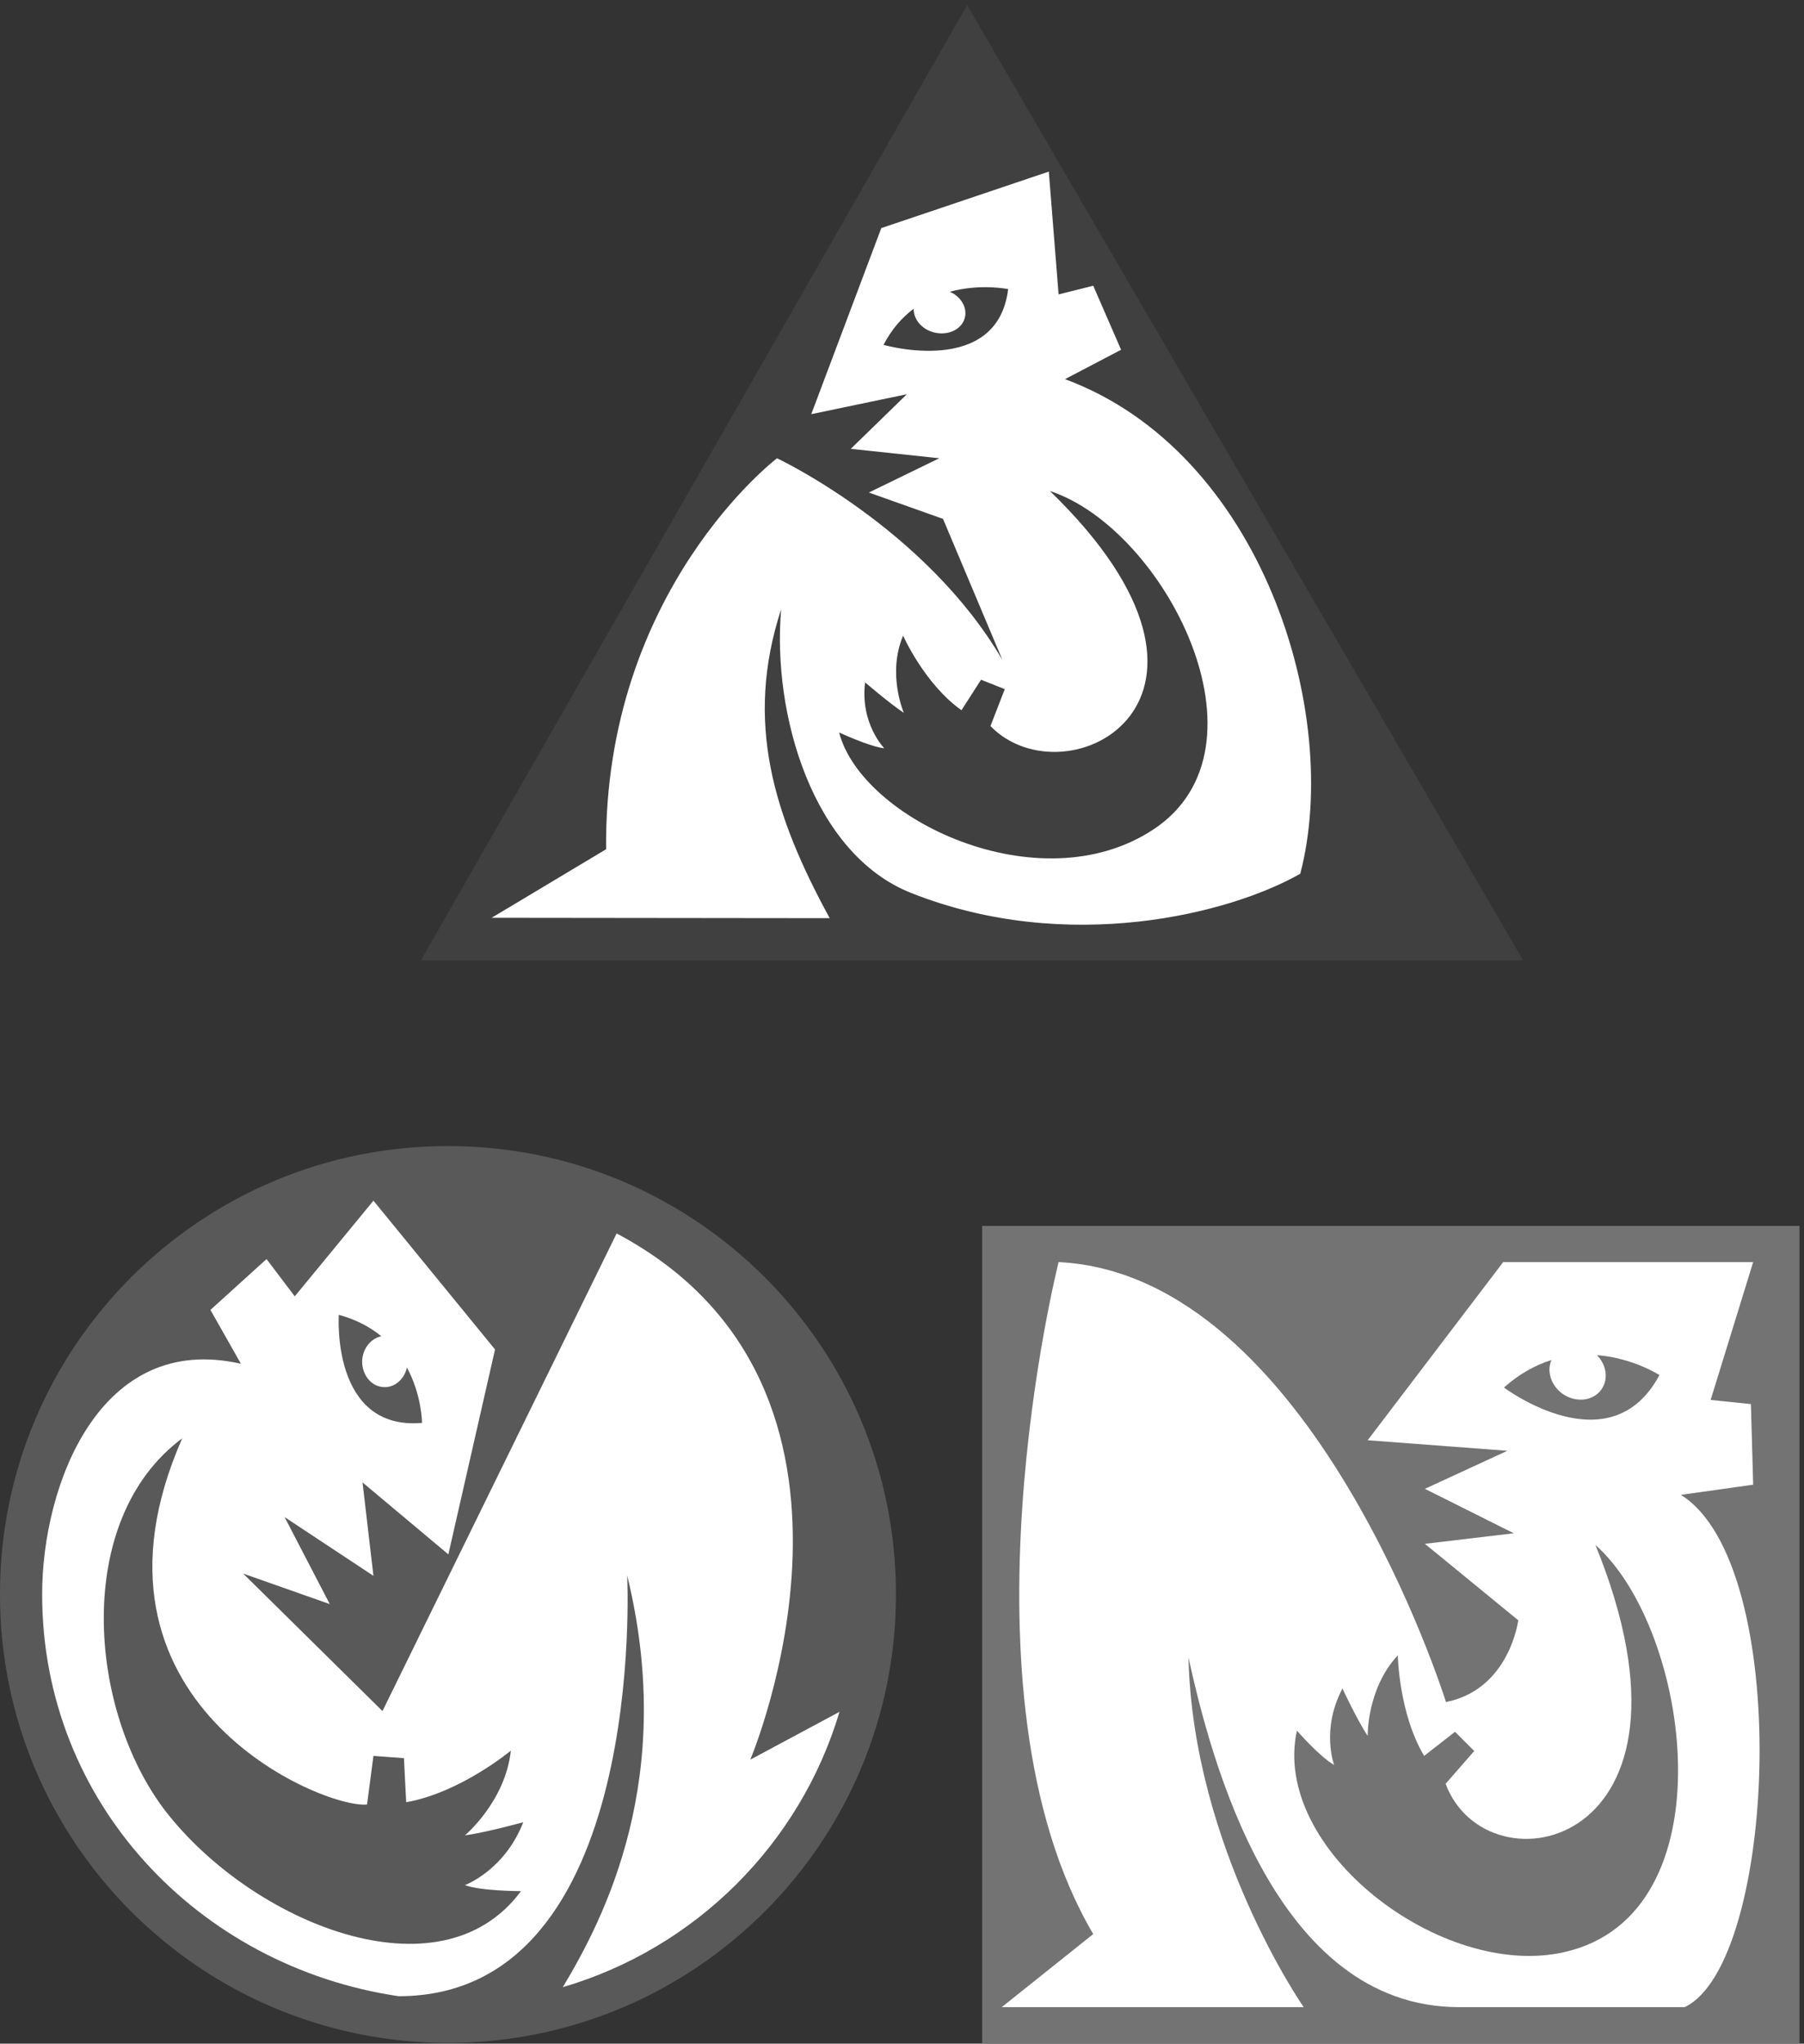
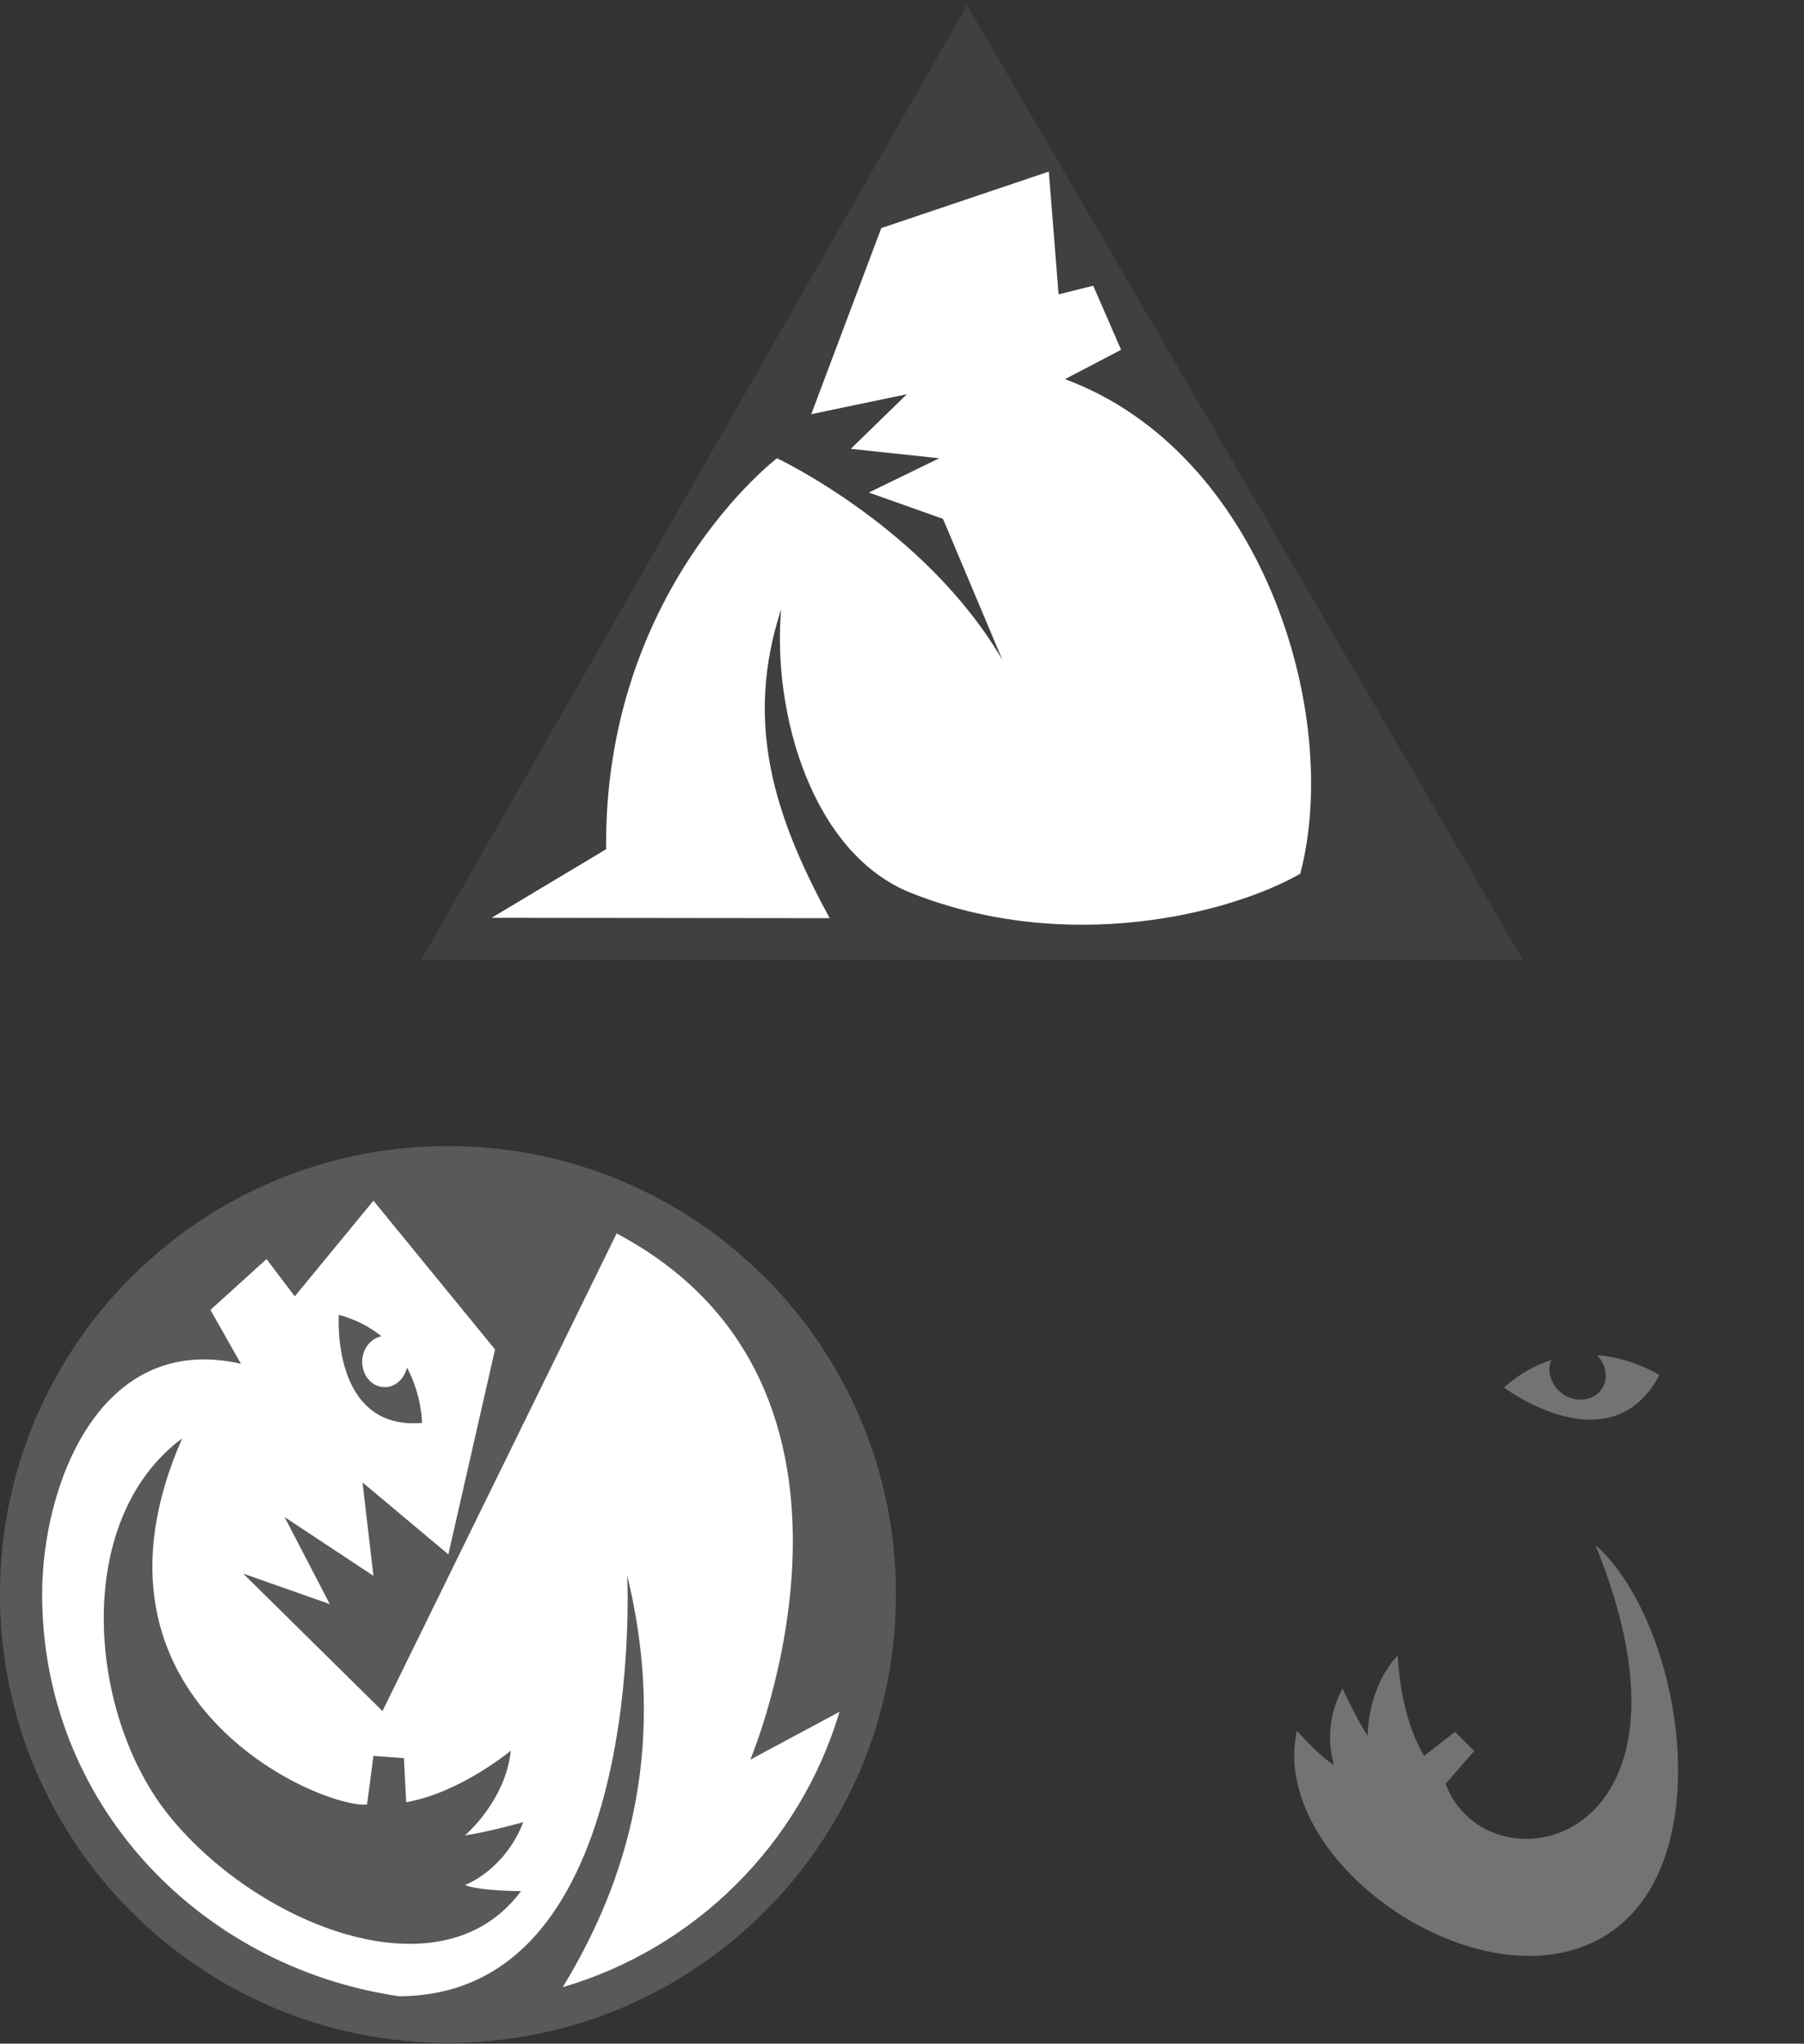
<svg xmlns="http://www.w3.org/2000/svg" xml:space="preserve" width="637.333" height="721.6">
  <rect width="100%" height="100%" fill="#333333" stroke="none" />
  <path d="M15.25 1198.25c-.492 657.26 532.48 1190.23 1190 1190 657.43.23 1190.4-532.74 1190-1190 .4-657.684-532.57-1190.656-1190-1191-657.52.344-1190.492 533.316-1190 1191" style="fill:#595959;fill-opacity:1;fill-rule:nonzero;stroke:none" transform="matrix(.133 0 0 -.133 -2.033 722.3)" />
  <path d="m1133.25 2881.25 1451 2536 1477-2536z" style="fill:#404040;fill-opacity:1;fill-rule:nonzero;stroke:none" transform="matrix(.133 0 0 -.133 -2.033 722.3)" />
  <path d="m2219.25 2993.25-898 1 304 182c-6.1 687.98 454 1038 454 1038s394.77-185.42 599-536l-158 375-197 70 187 91-235 25 149 145-254-53 186 494 445 150 26-326 92 23 74-170-149-78c522.41-193.3 736.5-886.64 625-1313-186.14-106.31-618-216.03-1034-51-261.39 103.71-369.2 474.9-345 753-97.93-299.59-19.7-547.65 129-820" style="fill:#fff;fill-opacity:1;fill-rule:nonzero;stroke:none" transform="matrix(.133 0 0 -.133 -2.033 722.3)" />
-   <path d="M2362.25 4515.25s302.31-87.1 331 148c0 0-72.87 15.41-155-7 29.39-12.68 46.79-41.39 40-69-7.99-30.91-44.46-48.5-82-39-32.33 8.33-54.64 35-54 63-30.12-22.82-58.08-53.58-80-96m442-388c574.73-556.86 42.43-830.37-158-624l38 98-63 25-52-81c-98.55 70.19-155 198-155 198-43.1-101.84 2-205 2-205-41.12 27.52-103 81-103 81-13.6-109.57 51-175 51-175-38.47 4-120 42-120 42 59.76-230.62 531.49-456.79 834-258 331.21 217.37 30.58 799.1-274 899" style="fill:#404040;fill-opacity:1;fill-rule:nonzero;stroke:none" transform="matrix(.133 0 0 -.133 -2.033 722.3)" />
-   <path d="M2624.25 2176.25h2171V5.25h-2171v2171" style="fill:#737373;fill-opacity:1;fill-rule:nonzero;stroke:none" transform="matrix(.133 0 0 -.133 -2.033 722.3)" />
  <path d="M1074.25 131.25c-533.094 78.875-947.277 515.523-947 1067-.277 285.76 150.563 698.25 528 612l-81 143 149 135 75-99 209 254 323-395-124-544-228 191 29-248-236 156 120-231-230 81 370-365 622 1268c773.51-410.03 355-1397 355-1397l237 127c-104.87-351.27-382.8-627.742-735-731 111.43 185.527 302.09 556.945 171 1093 0 0 56.42-1117.043-607-1117" style="fill:#fff;fill-opacity:1;fill-rule:nonzero;stroke:none" transform="matrix(.133 0 0 -.133 -2.033 722.3)" />
  <path d="M499.25 1612.25c-290.199-215.41-250.668-721.703-44-990 229.484-295.824 729.05-502.605 944-212 0 0-107.23.023-149 16 0 0 104.94 38.418 155 167 0 0-95.97-26.754-155-35 0 0 107.42 90.027 122 225 0 0-133.58-111.5-278-137l-6 117-81 6-17-129c-117.215-12.125-799.18 272.086-491 972m416 328s-21.246-307.51 221-287c0 0-.08 73.04-40 147-7.04-30.69-32.07-53.22-61-52-33.19.95-58.953 32.23-58 70 1.512 32.73 23.39 59.53 51 65-28.93 23.78-66.047 44.24-113 57" style="fill:#595959;fill-opacity:1;fill-rule:nonzero;stroke:none" transform="matrix(.133 0 0 -.133 -2.033 722.3)" />
-   <path d="m3648.25 1607.25 360 473h664l-113-366 107-11 6-214-192-27c298.59-185.82 254.95-1243.926 10-1360h-599c-490.71-.297-659.99 660.59-719 928 11.97-505.824 306-928 306-928h-802l243 194c-379.95 644.527-92 1784-92 1784 675.32-33.38 1029-1168 1029-1168 168.95 33.691 192 217 192 217l-248 203 236 28-236 118 219 101-371 28" style="fill:#fff;fill-opacity:1;fill-rule:nonzero;stroke:none" transform="matrix(.133 0 0 -.133 -2.033 722.3)" />
  <path d="M4010.25 1747.25s281.89-212.49 413 33c0 0-69.91 45.43-166 53 25.24-25.69 31.27-63.77 12-91-21.56-31.08-67.67-36.31-103-12-30.84 22.02-42.93 59.75-30 90-41.85-13.27-84.65-36.16-126-73m243-418c328.95-807.375-288.45-928.75-398-634l76 87-51 51-82-64c-67.12 111.918-70 267-70 267-82.59-88.684-80-214-80-214-29.34 44.855-67 126-67 126-57.78-109.84-22-203-22-203-35.43 18.773-99 91-99 91-69.09-314.898 384.28-661.926 710-588 442.52 99.574 336.27 856.84 83 1081" style="fill:#737373;fill-opacity:1;fill-rule:nonzero;stroke:none" transform="matrix(.133 0 0 -.133 -2.033 722.3)" />
</svg>